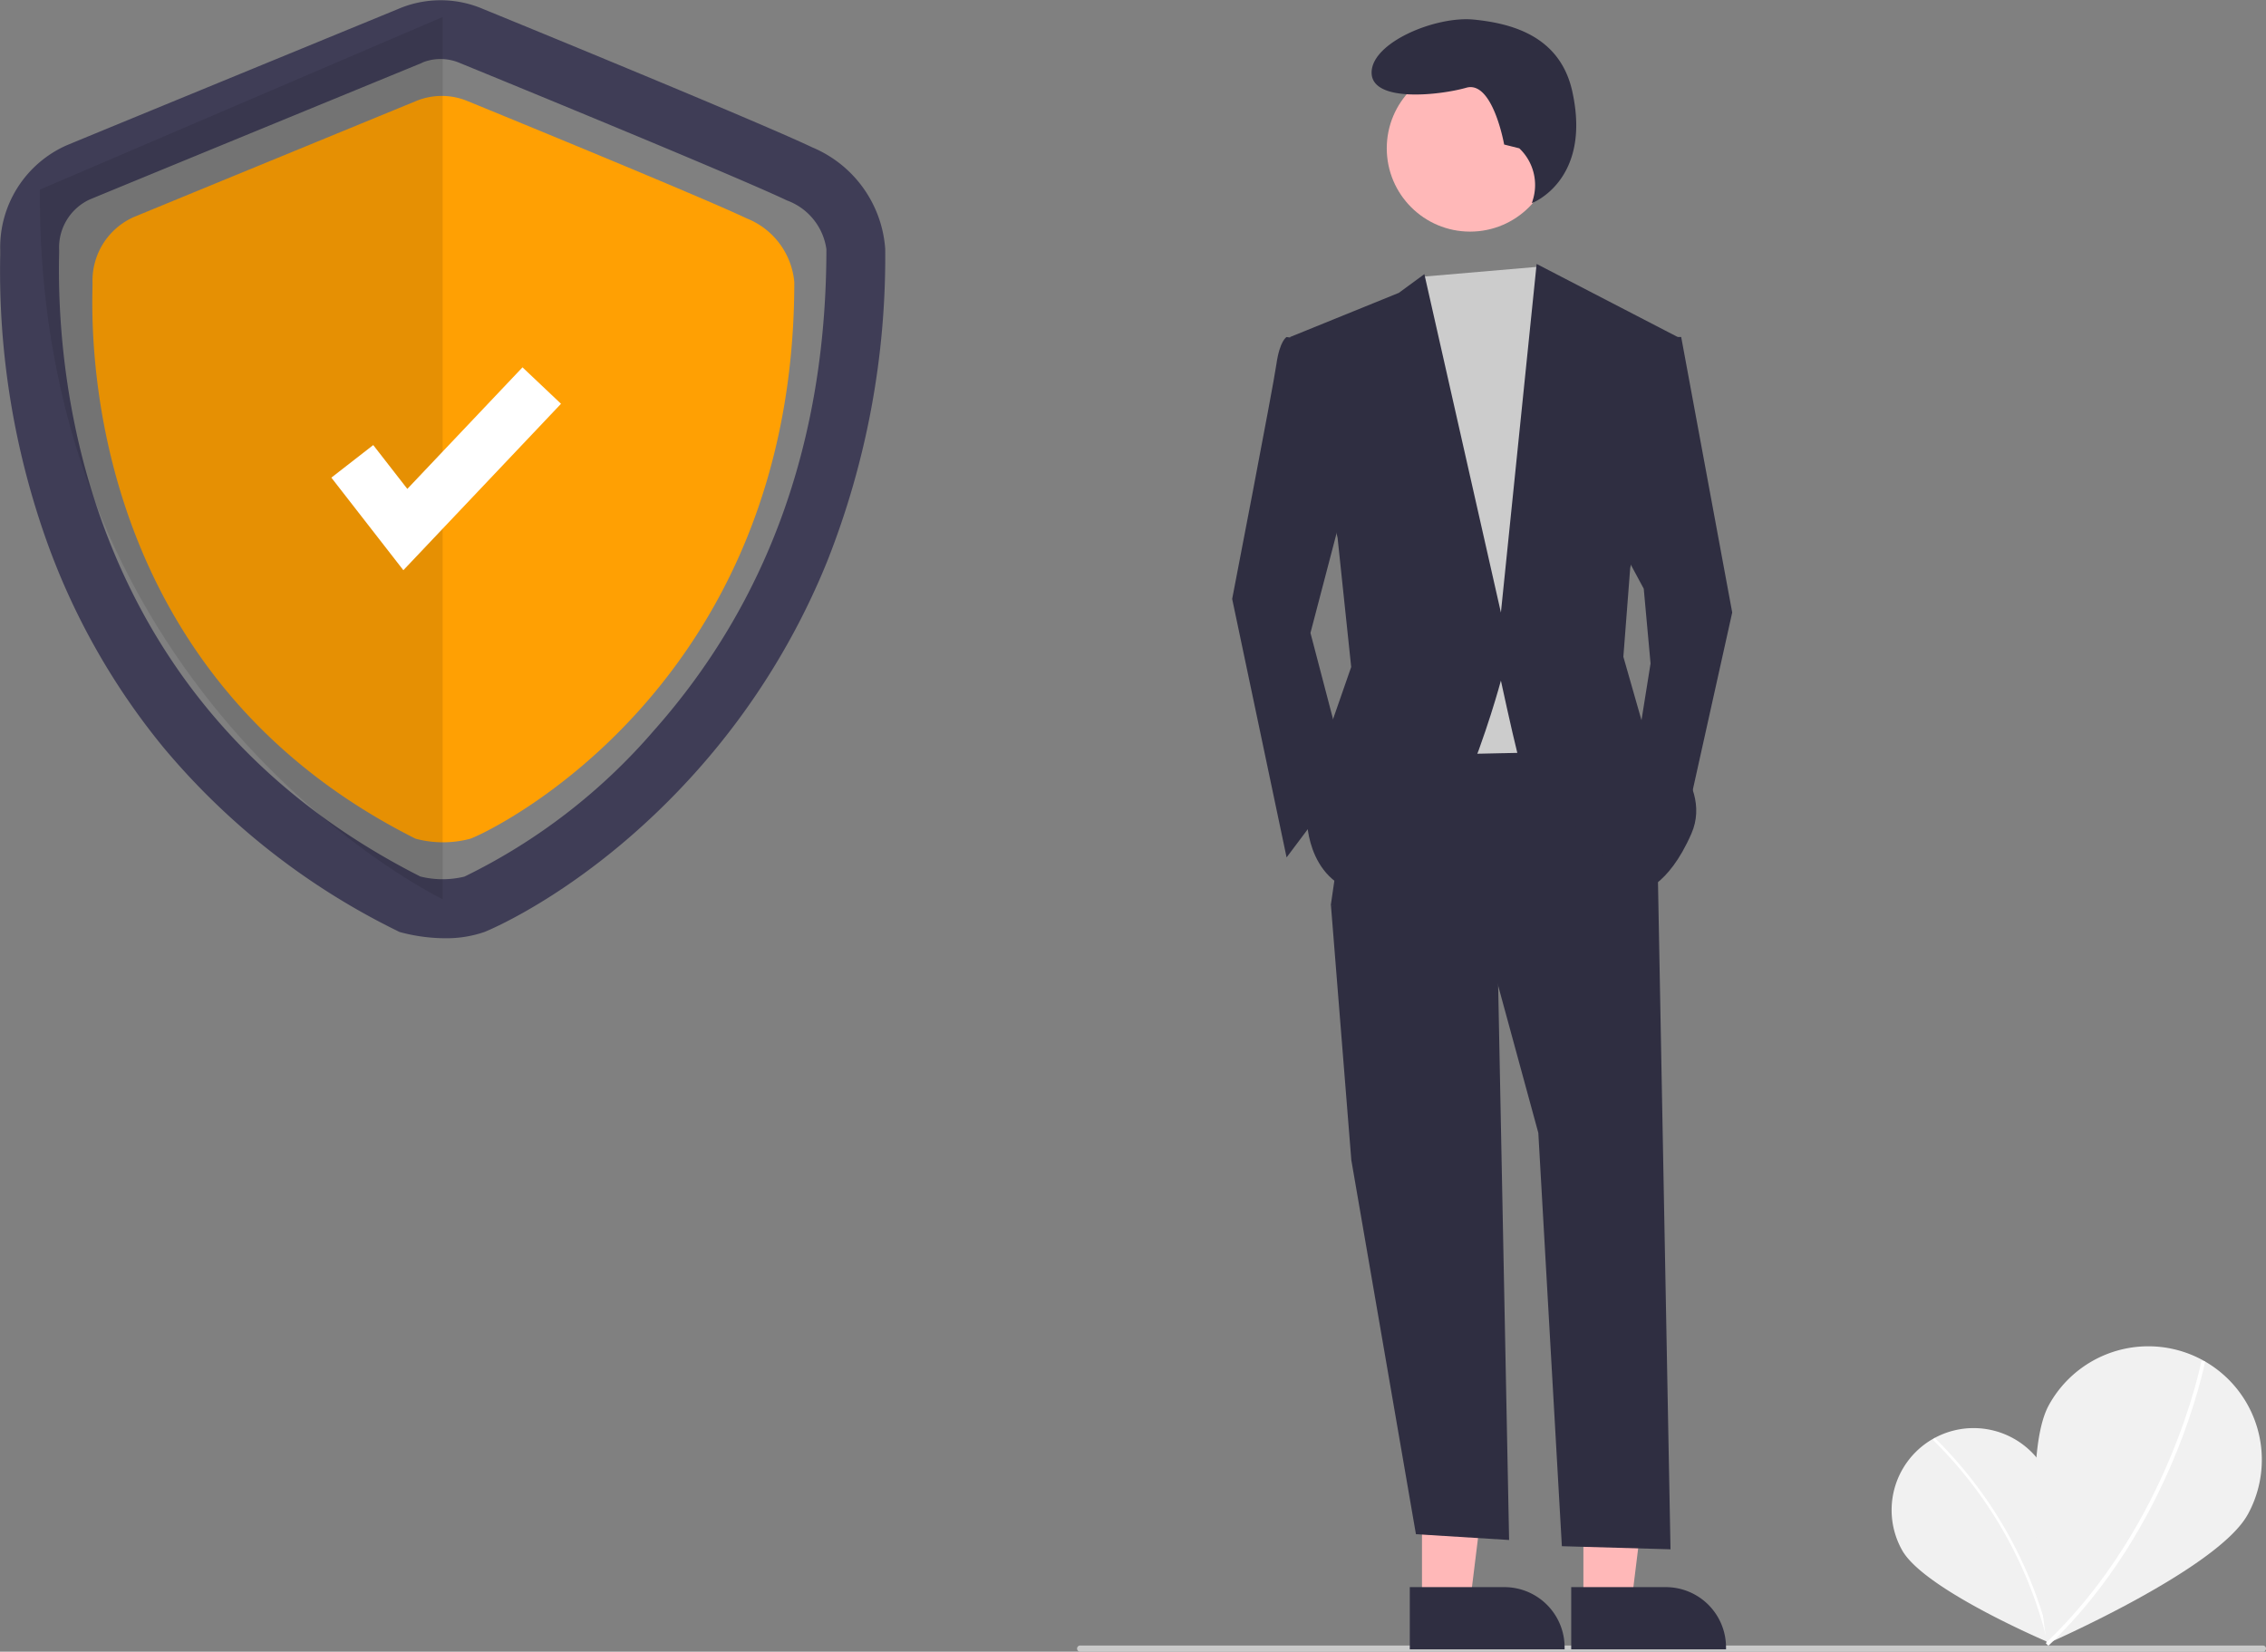
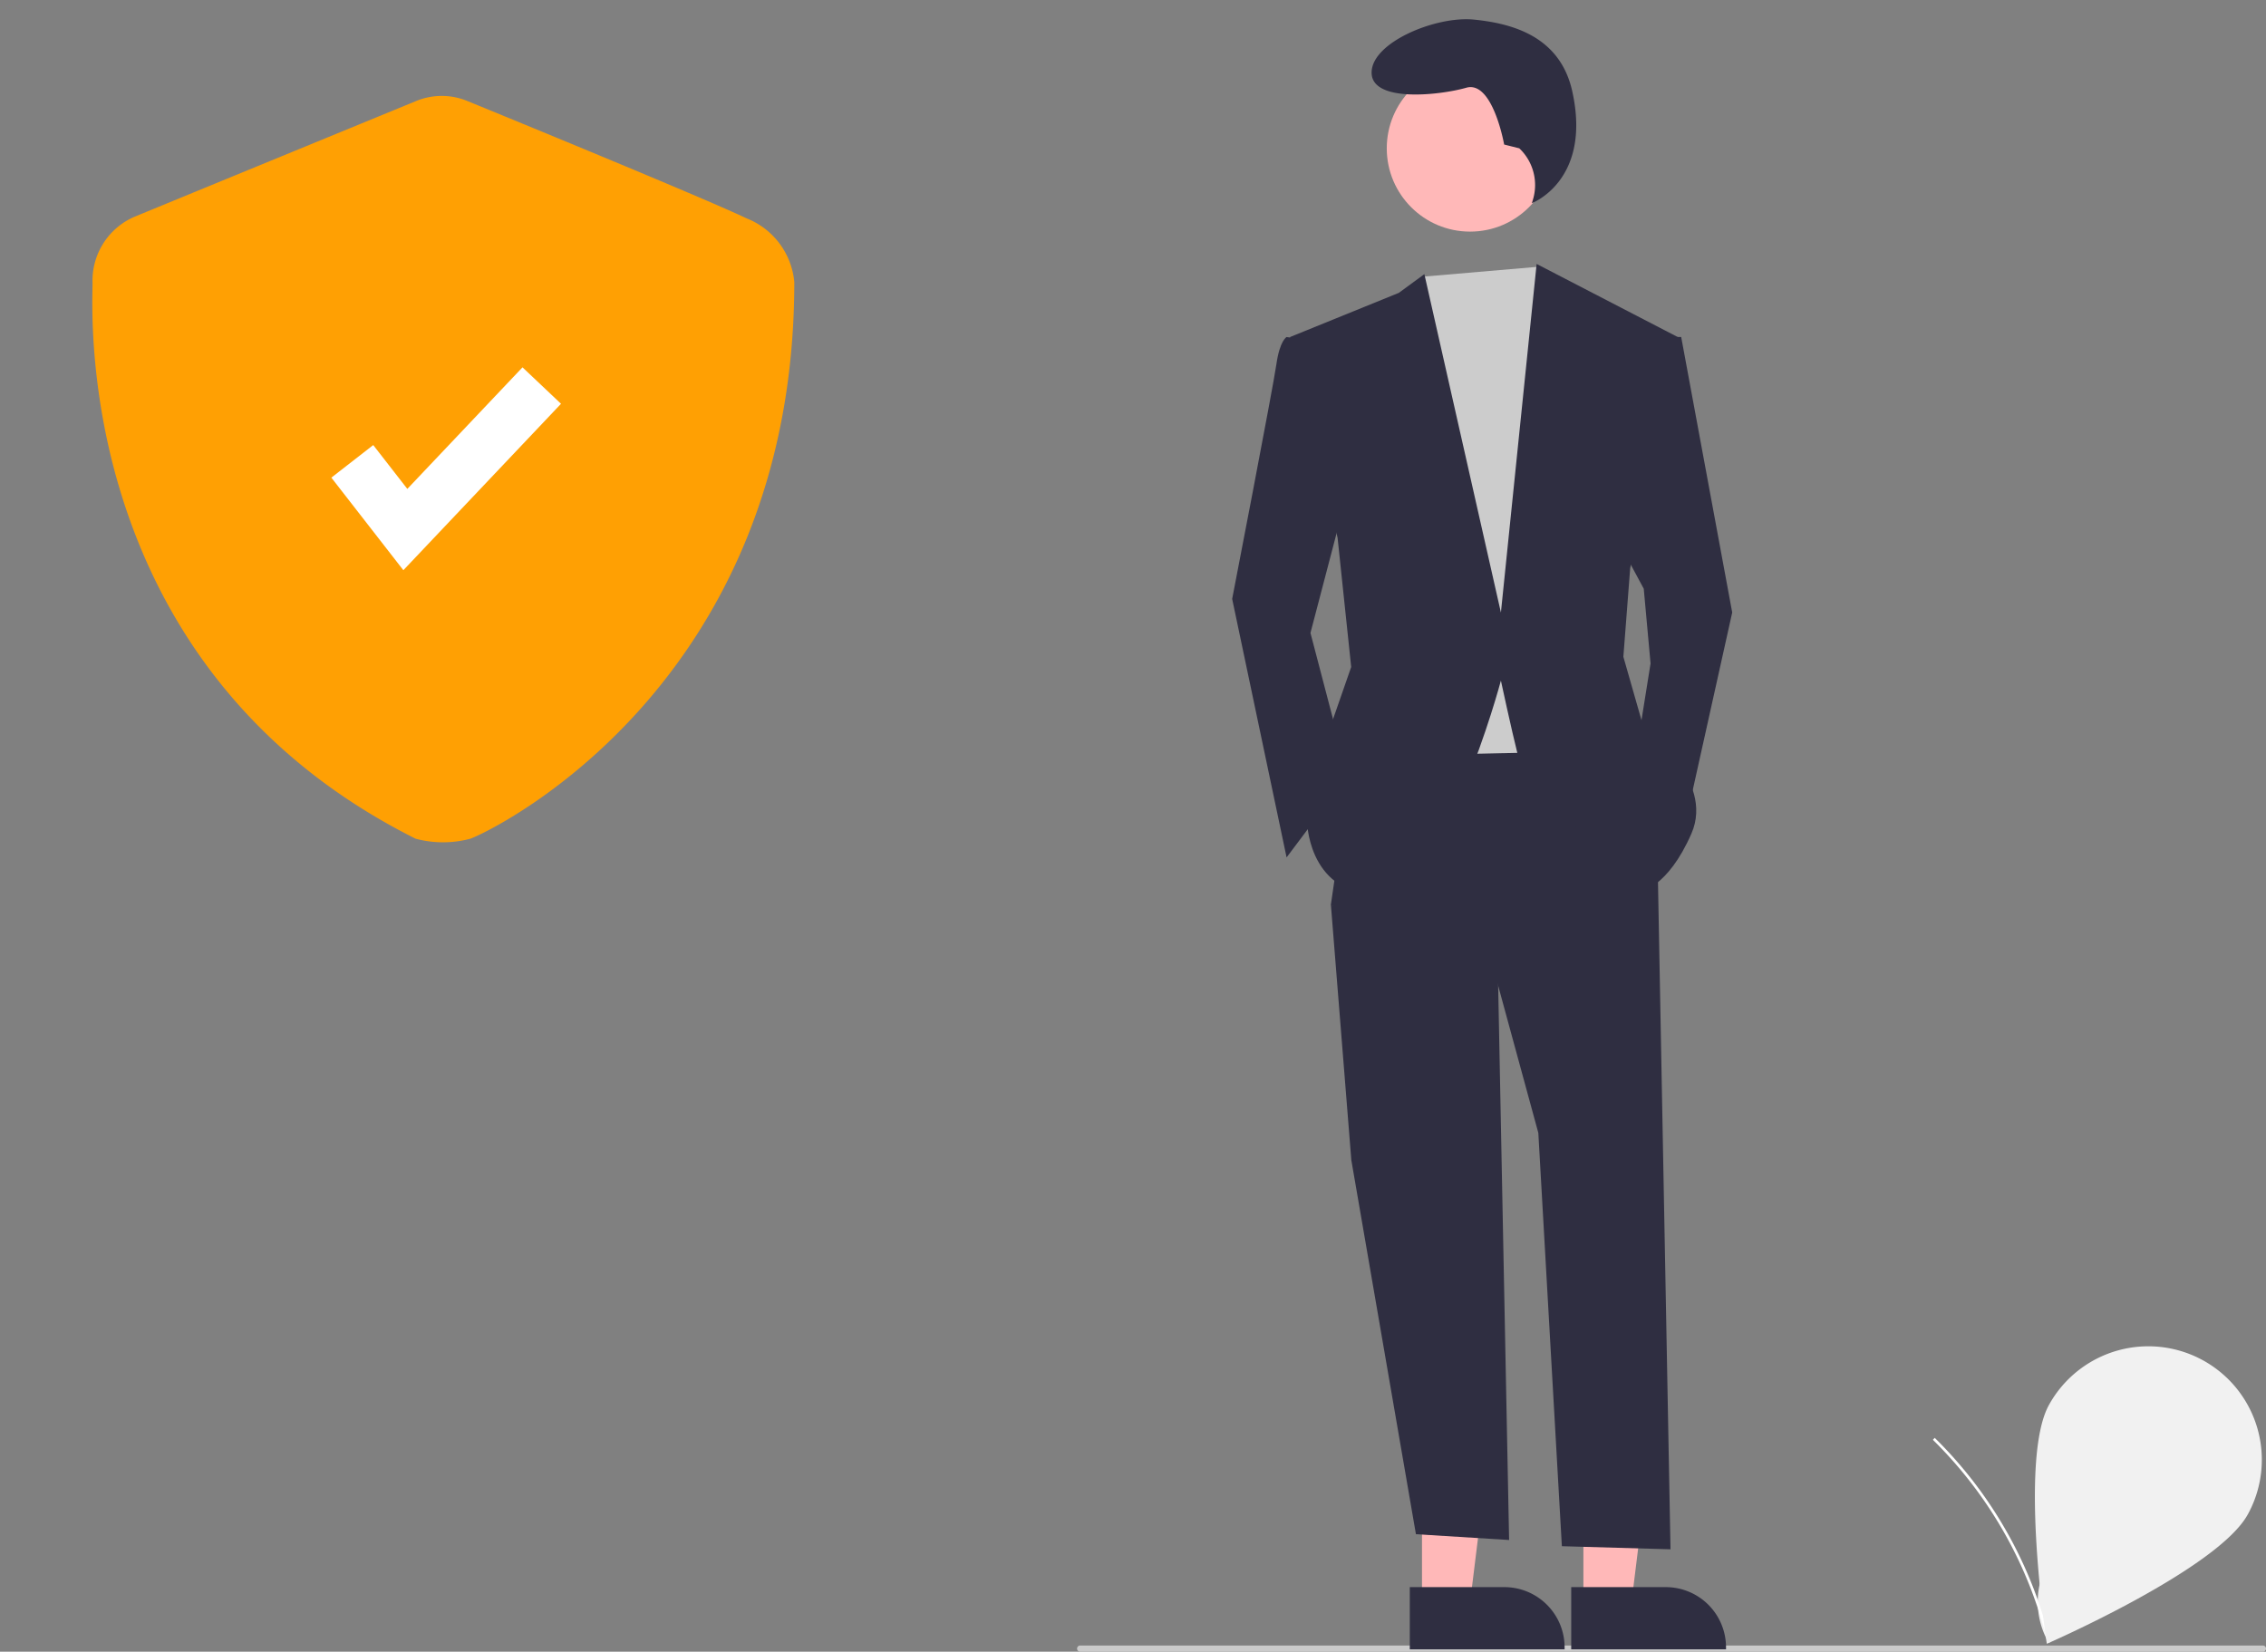
<svg xmlns="http://www.w3.org/2000/svg" width="136.784" height="99.725" viewBox="0 0 136.784 99.725">
  <rect x="0" y="0" width="136.784" height="99.725" fill="#808080" stroke="none" />
  <g id="Ilustration_4" transform="translate(-33.21 -19.308)">
-     <path id="Path_1335" data-name="Path 1335" d="M898.216,672.458c1.346,2.379.2,10.416.2,10.416s-7.475-3.164-8.821-5.543a4.949,4.949,0,1,1,8.616-4.873Z" transform="translate(-741.559 -564.413)" fill="#f1f1f1" />
+     <path id="Path_1335" data-name="Path 1335" d="M898.216,672.458c1.346,2.379.2,10.416.2,10.416a4.949,4.949,0,1,1,8.616-4.873Z" transform="translate(-741.559 -564.413)" fill="#f1f1f1" />
    <path id="Path_1336" data-name="Path 1336" d="M909.32,685.421l-.159.033a25.57,25.57,0,0,0-6.924-12.243l.109-.12A25.742,25.742,0,0,1,909.32,685.421Z" transform="translate(-752.35 -566.971)" fill="#fff" />
    <path id="Path_1337" data-name="Path 1337" d="M947.944,653.763c-1.827,3.314-12.125,7.8-12.125,7.8s-1.7-11.105.128-14.418a6.85,6.85,0,1,1,12,6.615Z" transform="translate(-779.056 -543.008)" fill="#f1f1f1" />
-     <path id="Path_1338" data-name="Path 1338" d="M938.745,665.466l-.155-.163c7.452-7.077,9.381-16.948,9.4-17.047l.221.042C948.193,648.4,946.252,658.337,938.745,665.466Z" transform="translate(-781.891 -546.789)" fill="#fff" />
-     <path id="Path_1339" data-name="Path 1339" d="M217.334,214.648a10.5,10.5,0,0,1-2.6-.336l-.167-.046-.155-.078a43.092,43.092,0,0,1-14.082-11.054,41.848,41.848,0,0,1-7.11-12.626,48.594,48.594,0,0,1-2.748-17.119c0-.122,0-.217,0-.282a6.741,6.741,0,0,1,4-6.329c1.862-.776,18.764-7.718,19.985-8.22a6.49,6.49,0,0,1,5.146-.022c.881.36,16.506,6.751,19.883,8.359a7.2,7.2,0,0,1,4.408,6.132,49.934,49.934,0,0,1-3.49,18.835,43.614,43.614,0,0,1-7.838,12.631c-6.4,7.2-12.8,9.753-12.86,9.775a6.992,6.992,0,0,1-2.378.38Zm-1.505-3.728a5.568,5.568,0,0,0,2.665.007,35.735,35.735,0,0,0,11.42-8.8c6.916-7.783,10.425-17.567,10.43-29.079a3.68,3.68,0,0,0-2.381-2.946c-3.311-1.577-19.552-8.218-19.716-8.285l-.045-.019a2.943,2.943,0,0,0-2.17-.052l-.149.07c-.181.074-18.123,7.444-20.037,8.241a3.193,3.193,0,0,0-1.816,3.047c0,.081,0,.2-.005.351-.153,7.877,1.67,27.262,21.8,37.462Z" transform="translate(-157.249 -138.692)" fill="#3f3d56" />
    <path id="Path_1340" data-name="Path 1340" d="M222.7,171.09s-15.378,6.316-17.026,7a4.2,4.2,0,0,0-2.471,3.982c0,1.648-1.236,23.147,19.5,33.542a6.4,6.4,0,0,0,3.309,0c1.428-.521,19.552-9.308,19.552-33.611a4.582,4.582,0,0,0-2.883-3.845c-2.883-1.373-16.824-7.071-16.824-7.071A4.051,4.051,0,0,0,222.7,171.09Z" transform="translate(-164.407 -145.668)" fill="#ffa003" />
-     <path id="Path_1341" data-name="Path 1341" d="M276.258,215.286v53.264s-24.527-11.807-24.31-42.846Z" transform="translate(-216.328 -194.951)" opacity="0.1" />
    <path id="Path_1342" data-name="Path 1342" d="M155.581,156.335l-4.346-5.589,2.528-1.966,2.058,2.646,6.952-7.339,2.325,2.2Z" transform="translate(-98.023 -102.6)" fill="#fff" />
    <path id="Path_1343" data-name="Path 1343" d="M698.121,740.375H626.727a.187.187,0,0,1,0-.375h71.394a.187.187,0,0,1,0,.375Z" transform="translate(-528.314 -621.341)" fill="#cacaca" />
    <path id="Path_1344" data-name="Path 1344" d="M547.2,519.761h2.9l1.379-11.178H547.2Z" transform="translate(-428.154 -403.682)" fill="#ffb8b8" />
    <path id="Path_1345" data-name="Path 1345" d="M733.725,721.187h5.708a3.637,3.637,0,0,1,3.637,3.637v.118h-9.345Z" transform="translate(-615.415 -606.053)" fill="#2f2e41" />
    <path id="Path_1346" data-name="Path 1346" d="M599.2,519.761h2.9l1.379-11.178H599.2Z" transform="translate(-470.41 -403.682)" fill="#ffb8b8" />
    <path id="Path_1347" data-name="Path 1347" d="M785.725,721.187h5.708a3.637,3.637,0,0,1,3.637,3.637v.118h-9.345Z" transform="translate(-657.671 -606.053)" fill="#2f2e41" />
    <path id="Path_1348" data-name="Path 1348" d="M527.879,346.283l.7,35.463-5.624-.349-3.9-22.588-1.232-15.4Z" transform="translate(-404.274 -269.458)" fill="#2f2e41" />
    <path id="Path_1349" data-name="Path 1349" d="M728,448.461l.788,41.98-6.558-.187L720.809,465.3l-2.464-9.035-10.062-4.723,1.643-11.294,14.785-.205Z" transform="translate(-594.74 -377.591)" fill="#2f2e41" />
    <circle id="Ellipse_138" data-name="Ellipse 138" cx="5.029" cy="5.029" r="5.029" transform="translate(116.92 23.234)" fill="#ffb8b8" />
    <path id="Path_1350" data-name="Path 1350" d="M542.862,137.738l.77,1.167,2.054,5.75-1.643,22.382-9.651.206-1.232-25.668,2.581-3.226Z" transform="translate(-416.742 -102.328)" fill="#ccc" />
    <path id="Path_1351" data-name="Path 1351" d="M681.431,318.609l-1.643-.205s-.411.205-.616,1.643-2.669,14.169-2.669,14.169l3.285,15.606,3.7-4.928-2.259-8.625,2.259-8.624Z" transform="translate(-568.915 -278.746)" fill="#2f2e41" />
    <path id="Path_1352" data-name="Path 1352" d="M613.428,160.4h1.232l3.08,16.633-2.875,12.937-2.875-4.723.821-5.134L612.4,175.6l-1.437-2.67Z" transform="translate(-479.967 -120.746)" fill="#2f2e41" />
    <path id="Path_1353" data-name="Path 1353" d="M730.337,223.794l-.914-.229s-.686-3.886-2.286-3.429-5.715.914-5.715-.914,3.886-3.429,6.172-3.2,5.206.987,5.944,4.343c1.183,5.38-2.441,6.739-2.441,6.739l.06-.2A3.051,3.051,0,0,0,730.337,223.794Z" transform="translate(-605.417 -195.531)" fill="#2f2e41" />
    <path id="Path_1354" data-name="Path 1354" d="M695.132,299.257l6.571-2.669,1.54-1.129,4.62,20.432,2.156-21.048,8.522,4.415-2.875,13.964-.411,5.339,1.232,4.312s4.312,3.08,2.875,6.366-3.08,3.491-3.08,3.491-6.982-6.571-7.392-8.214S707.863,320,707.863,320s-3.491,13.142-7.6,12.937-4.107-4.518-4.107-4.518l1.027-4.518,1.643-4.723-.821-7.8Z" transform="translate(-584.053 -259.599)" fill="#2f2e41" />
  </g>
</svg>